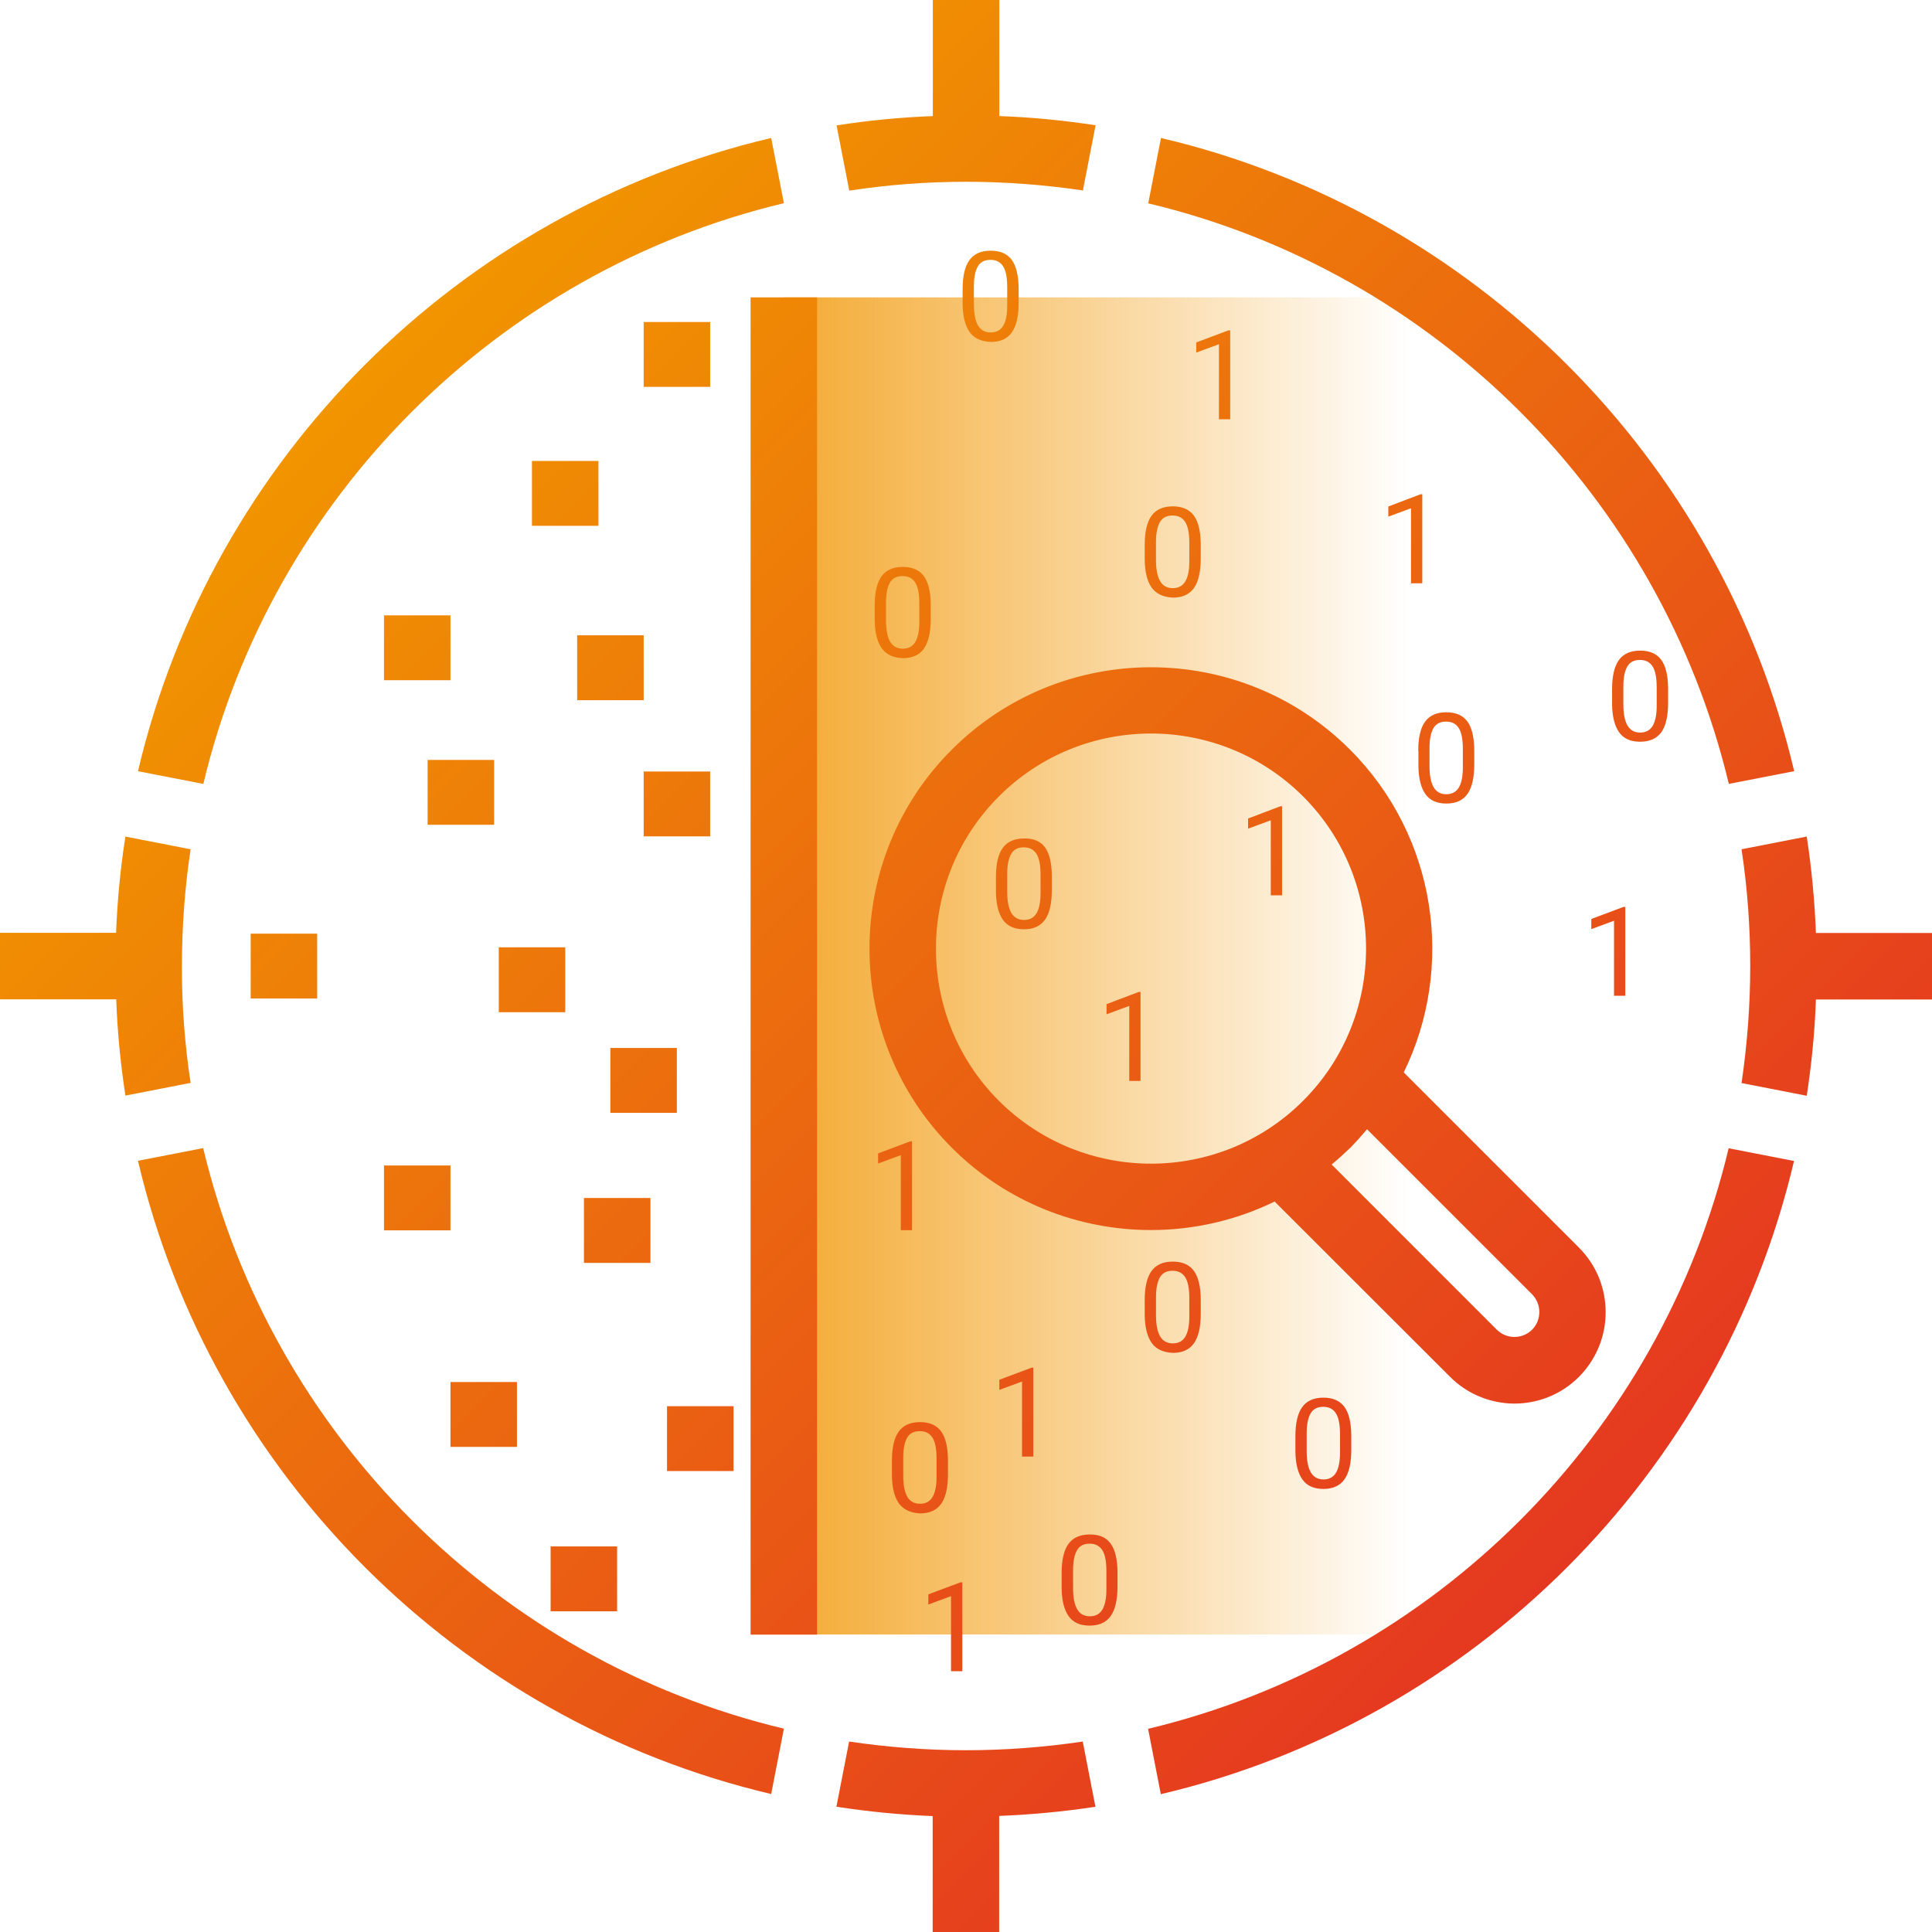
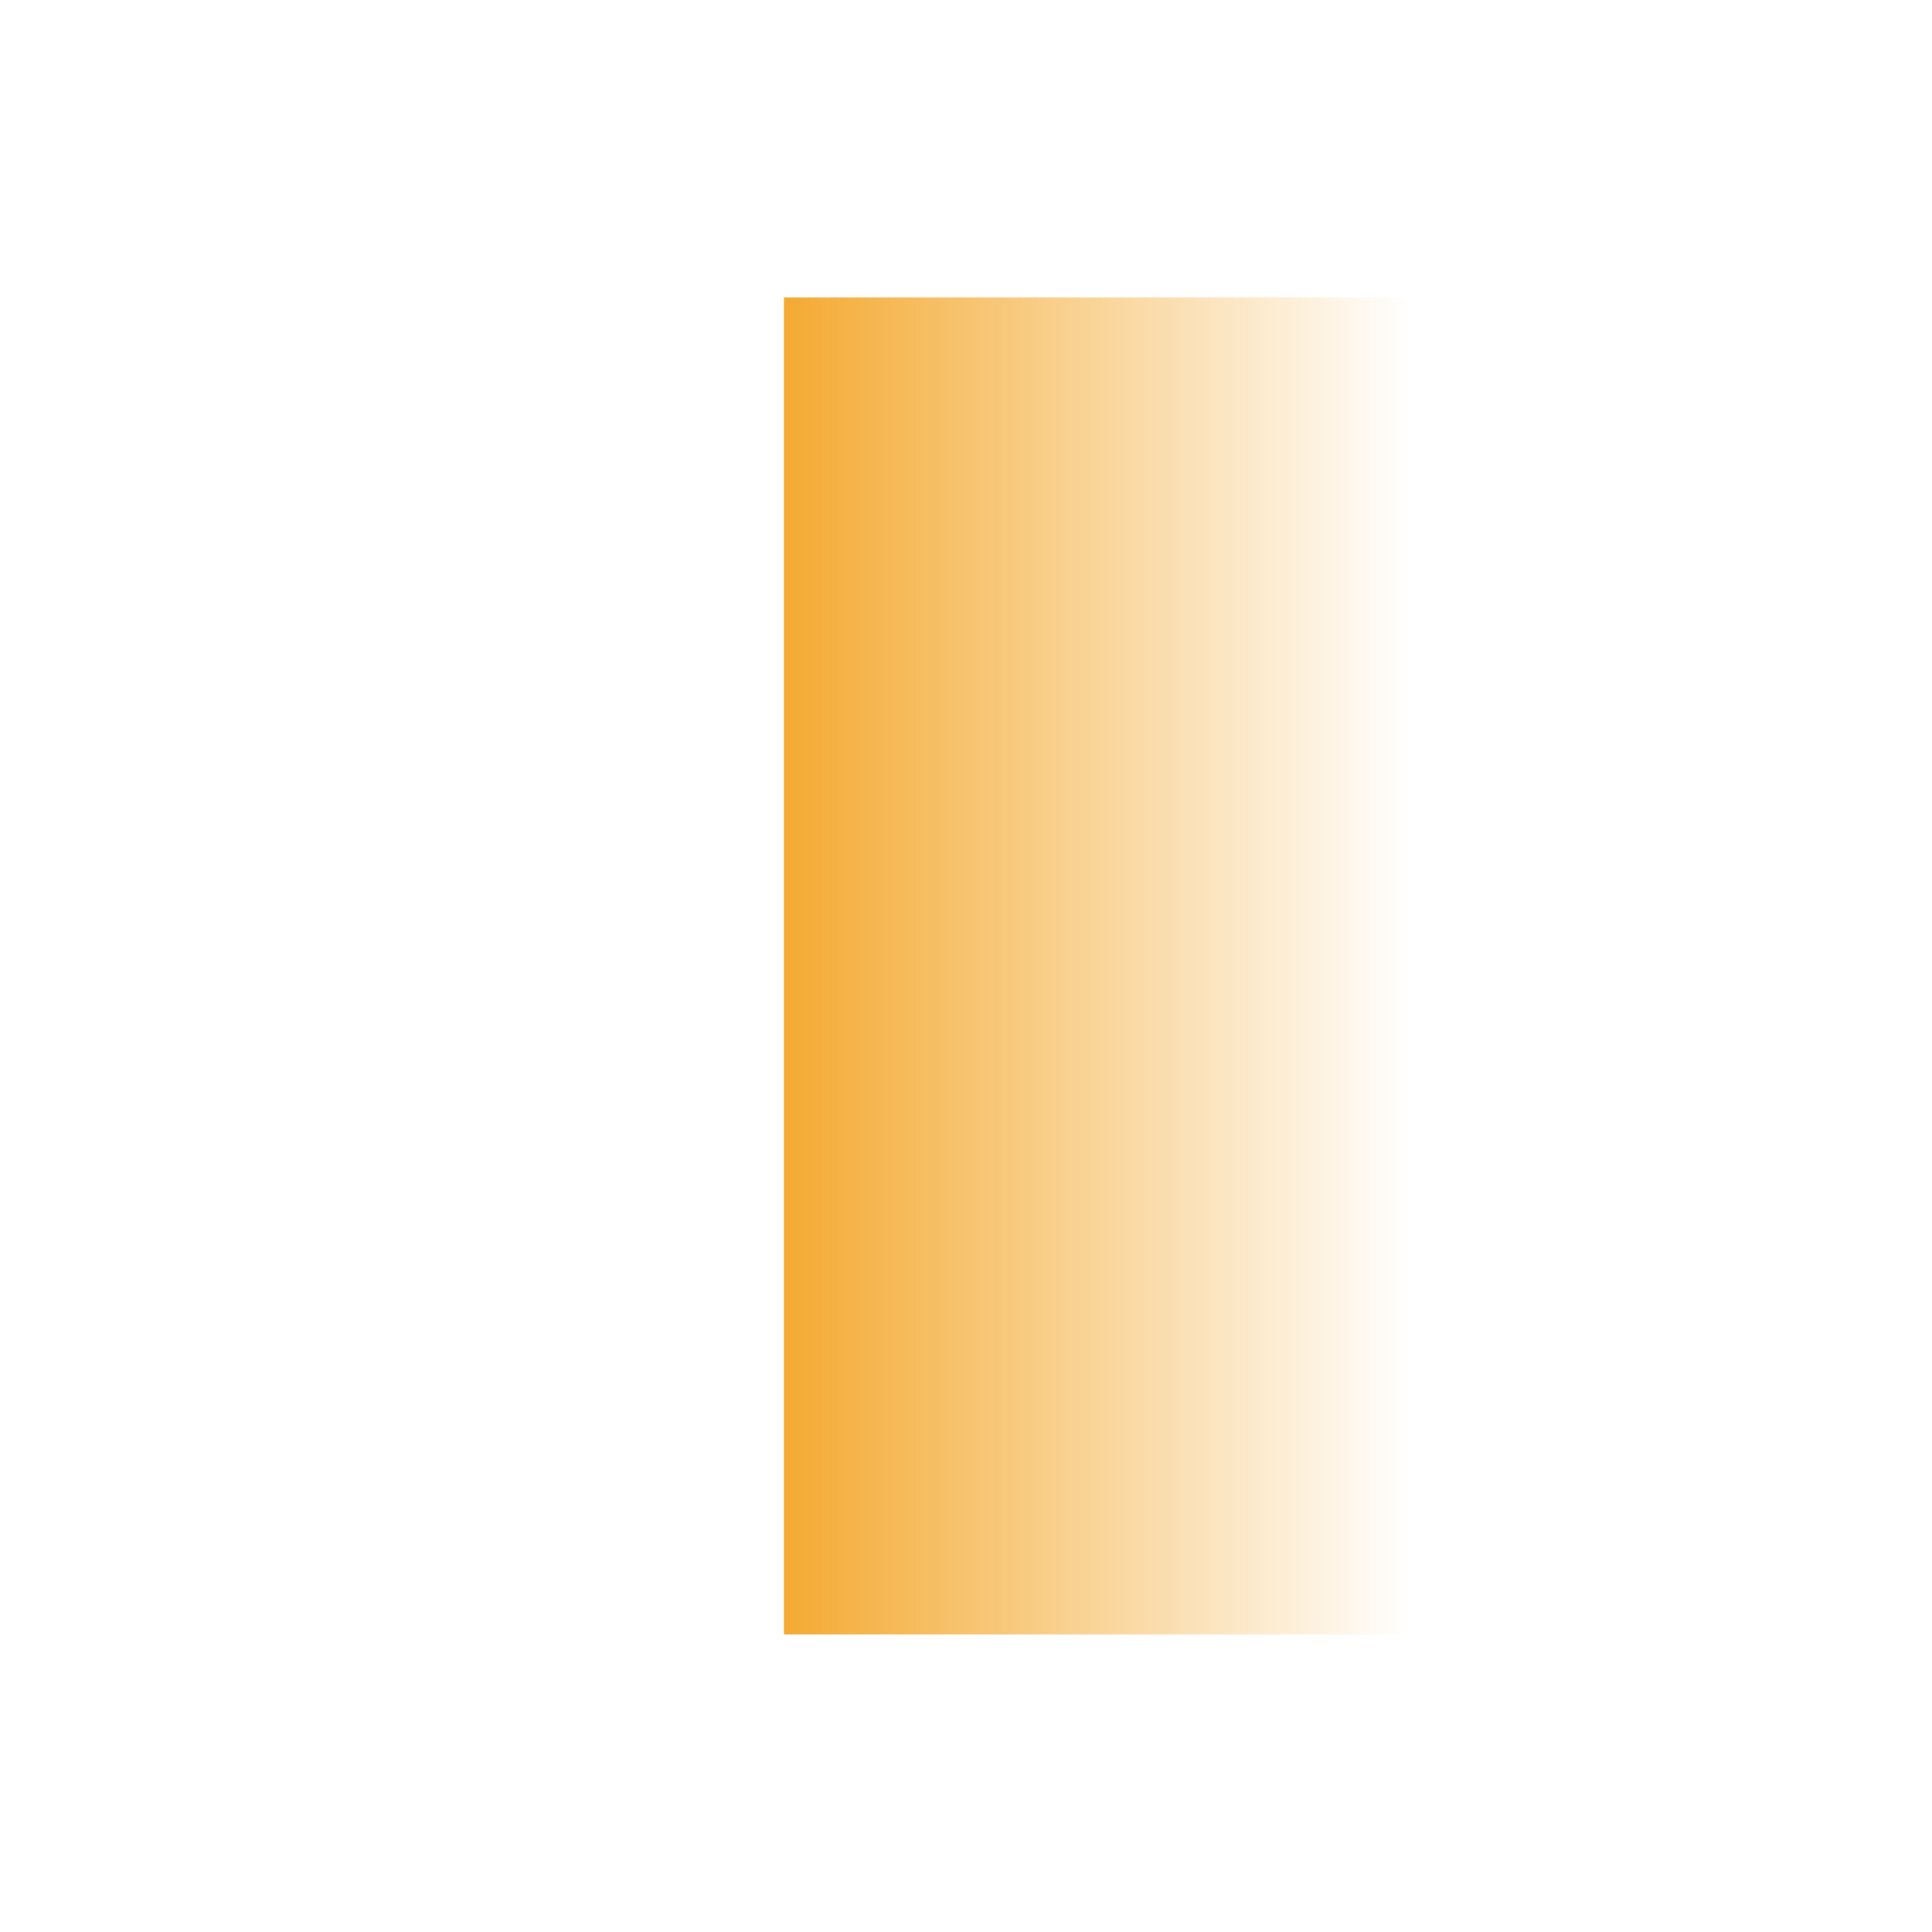
<svg xmlns="http://www.w3.org/2000/svg" width="120" height="120" viewBox="0 0 120 120" fill="none">
  <g clip-path="url(#clip0_11531_21635)">
    <path d="M87.661 18.471H48.691V101.521H87.661V18.471Z" fill="url(#paint0_linear_11531_21635)" />
-     <path d="M11.84 67.26L7.79 68.05C7.49 66.09 7.29 64.09 7.22 62.07H0V57.94H7.21C7.29 55.91 7.48 53.92 7.79 51.96L11.84 52.75C11.48 55.12 11.3 57.54 11.3 60.01C11.29 62.47 11.48 64.89 11.84 67.26ZM107.38 48.69L111.44 47.9C106.87 28.47 91.54 13.14 72.11 8.57L71.32 12.63C89.1 16.87 103.13 30.9 107.38 48.69ZM60 11.29C62.47 11.29 64.89 11.48 67.26 11.83L68.05 7.78C66.09 7.48 64.09 7.28 62.07 7.21V0H57.94V7.21C55.91 7.29 53.92 7.48 51.96 7.79L52.75 11.84C55.11 11.48 57.53 11.29 60 11.29ZM60 108.71C57.53 108.71 55.11 108.52 52.74 108.17L51.95 112.22C53.91 112.52 55.91 112.72 57.93 112.8V120H62.06V112.79C64.09 112.71 66.08 112.52 68.04 112.22L67.25 108.17C64.89 108.52 62.47 108.71 60 108.71ZM112.79 57.94C112.71 55.91 112.52 53.92 112.22 51.96L108.17 52.75C108.53 55.12 108.71 57.54 108.71 60.01C108.71 62.48 108.52 64.9 108.17 67.27L112.22 68.06C112.52 66.1 112.72 64.1 112.79 62.08H120V57.95H112.79V57.94ZM71.31 107.38L72.1 111.44C91.53 106.87 106.86 91.54 111.43 72.11L107.37 71.32C103.13 89.1 89.1 103.13 71.31 107.38ZM48.69 12.62L47.9 8.57C28.47 13.14 13.14 28.47 8.57 47.9L12.63 48.69C16.87 30.9 30.9 16.87 48.69 12.62ZM12.62 71.31L8.57 72.1C13.14 91.53 28.47 106.86 47.9 111.43L48.69 107.37C30.9 103.13 16.87 89.1 12.62 71.31ZM46.62 101.53H50.75V18.47H46.62V101.53ZM33.04 32.66H37.17V28.63H33.04V32.66ZM23.85 42.25H27.98V38.22H23.85V42.25ZM39.98 51.95H44.11V47.92H39.98V51.95ZM19.7 62.02V57.99H15.57V62.02H19.7ZM23.85 76.42H27.98V72.39H23.85V76.42ZM35.11 58.84H30.98V62.87H35.11V58.84ZM40.4 74.41H36.27V78.44H40.4V74.41ZM45.56 87.34H41.43V91.37H45.56V87.34ZM32.11 85.84H27.98V89.87H32.11V85.84ZM38.33 96.05H34.2V100.08H38.33V96.05ZM42.04 65.09H37.91V69.12H42.04V65.09ZM26.56 51.23H30.69V47.2H26.56V51.23ZM35.85 43.49H39.98V39.46H35.85V43.49ZM44.11 20H39.98V24.03H44.11V20ZM60.23 20.63C59.95 20.24 59.8 19.66 59.79 18.89V17.96C59.79 17.15 59.93 16.55 60.21 16.16C60.49 15.77 60.93 15.57 61.53 15.57C62.12 15.57 62.56 15.76 62.84 16.14C63.12 16.52 63.26 17.1 63.27 17.9V18.81C63.27 19.63 63.13 20.24 62.85 20.64C62.57 21.04 62.13 21.24 61.54 21.24C60.95 21.21 60.51 21.02 60.23 20.63ZM60.49 18.9C60.49 19.49 60.58 19.93 60.75 20.22C60.92 20.5 61.18 20.65 61.53 20.65C61.88 20.65 62.13 20.52 62.3 20.25C62.47 19.98 62.56 19.56 62.56 18.99V17.84C62.56 17.25 62.48 16.82 62.31 16.55C62.14 16.28 61.88 16.14 61.52 16.14C61.16 16.14 60.9 16.27 60.74 16.54C60.58 16.81 60.49 17.22 60.49 17.78V18.9ZM71.54 36.51C71.26 36.12 71.11 35.54 71.1 34.77V33.84C71.1 33.03 71.24 32.43 71.52 32.04C71.8 31.65 72.24 31.45 72.84 31.45C73.43 31.45 73.87 31.64 74.15 32.02C74.43 32.4 74.57 32.98 74.58 33.78V34.69C74.58 35.51 74.44 36.12 74.16 36.52C73.88 36.92 73.44 37.12 72.85 37.12C72.26 37.09 71.82 36.89 71.54 36.51ZM71.8 34.78C71.8 35.37 71.89 35.81 72.06 36.1C72.23 36.39 72.49 36.53 72.84 36.53C73.19 36.53 73.44 36.4 73.61 36.13C73.78 35.86 73.87 35.44 73.87 34.87V33.72C73.87 33.13 73.79 32.7 73.62 32.43C73.45 32.16 73.19 32.02 72.83 32.02C72.47 32.02 72.21 32.15 72.05 32.42C71.89 32.69 71.8 33.1 71.8 33.66V34.78ZM64.9 52.62C65.18 53 65.32 53.58 65.33 54.38V55.29C65.33 56.11 65.19 56.72 64.91 57.12C64.63 57.52 64.19 57.72 63.6 57.72C63.01 57.72 62.58 57.53 62.3 57.14C62.02 56.75 61.87 56.17 61.86 55.4V54.47C61.86 53.66 62 53.06 62.28 52.67C62.56 52.28 63 52.08 63.6 52.08C64.18 52.06 64.62 52.25 64.9 52.62ZM64.63 54.33C64.63 53.74 64.55 53.31 64.38 53.04C64.21 52.77 63.95 52.63 63.59 52.63C63.23 52.63 62.97 52.76 62.81 53.03C62.65 53.3 62.56 53.71 62.56 54.27V55.39C62.56 55.98 62.65 56.42 62.82 56.71C62.99 56.99 63.25 57.14 63.6 57.14C63.95 57.14 64.2 57.01 64.37 56.74C64.54 56.47 64.63 56.05 64.63 55.48V54.33ZM83.5 87.38C83.78 87.76 83.92 88.34 83.93 89.14V90.05C83.93 90.87 83.79 91.48 83.51 91.88C83.23 92.28 82.79 92.48 82.2 92.48C81.61 92.48 81.18 92.29 80.9 91.9C80.62 91.51 80.47 90.93 80.46 90.16V89.2C80.46 88.39 80.6 87.79 80.88 87.4C81.16 87.01 81.6 86.81 82.2 86.81C82.78 86.81 83.22 87 83.5 87.38ZM83.23 89.08C83.23 88.49 83.15 88.06 82.98 87.79C82.81 87.52 82.55 87.38 82.19 87.38C81.83 87.38 81.57 87.51 81.41 87.78C81.25 88.05 81.16 88.46 81.16 89.02V90.14C81.16 90.73 81.25 91.17 81.42 91.46C81.59 91.74 81.85 91.89 82.2 91.89C82.55 91.89 82.8 91.76 82.97 91.49C83.14 91.22 83.23 90.8 83.23 90.23V89.08ZM54.77 40.27C54.49 39.88 54.34 39.3 54.33 38.53V37.6C54.33 36.79 54.47 36.19 54.75 35.8C55.03 35.41 55.47 35.21 56.07 35.21C56.66 35.21 57.1 35.4 57.38 35.78C57.66 36.16 57.8 36.74 57.81 37.54V38.45C57.81 39.27 57.67 39.88 57.39 40.28C57.11 40.68 56.67 40.88 56.08 40.88C55.49 40.86 55.05 40.66 54.77 40.27ZM55.03 38.54C55.03 39.13 55.12 39.57 55.29 39.86C55.46 40.14 55.72 40.29 56.07 40.29C56.42 40.29 56.67 40.16 56.84 39.89C57.01 39.62 57.1 39.2 57.1 38.63V37.48C57.1 36.89 57.02 36.46 56.85 36.19C56.68 35.92 56.42 35.78 56.06 35.78C55.7 35.78 55.44 35.91 55.28 36.18C55.12 36.45 55.03 36.86 55.03 37.42V38.54ZM88.09 46.63C88.09 45.82 88.23 45.22 88.51 44.83C88.79 44.44 89.23 44.24 89.83 44.24C90.42 44.24 90.86 44.43 91.14 44.81C91.42 45.19 91.56 45.77 91.57 46.57V47.48C91.57 48.3 91.43 48.91 91.15 49.31C90.87 49.71 90.43 49.91 89.84 49.91C89.25 49.91 88.82 49.72 88.54 49.33C88.26 48.94 88.11 48.36 88.1 47.59V46.63H88.09ZM88.79 47.58C88.79 48.17 88.88 48.61 89.05 48.9C89.22 49.19 89.48 49.33 89.83 49.33C90.18 49.33 90.43 49.2 90.6 48.93C90.77 48.66 90.86 48.24 90.86 47.67V46.52C90.86 45.93 90.78 45.5 90.61 45.23C90.44 44.96 90.18 44.82 89.82 44.82C89.46 44.82 89.2 44.95 89.04 45.22C88.88 45.49 88.79 45.9 88.79 46.46V47.58ZM101.87 46.07C101.28 46.07 100.85 45.88 100.57 45.49C100.29 45.1 100.14 44.52 100.13 43.75V42.8C100.13 41.99 100.27 41.39 100.55 41C100.83 40.61 101.27 40.41 101.87 40.41C102.46 40.41 102.9 40.6 103.18 40.98C103.46 41.36 103.6 41.94 103.61 42.74V43.65C103.61 44.47 103.47 45.08 103.19 45.48C102.9 45.87 102.47 46.07 101.87 46.07ZM101.87 45.5C102.22 45.5 102.47 45.37 102.64 45.1C102.81 44.83 102.9 44.41 102.9 43.84V42.69C102.9 42.1 102.82 41.67 102.65 41.4C102.48 41.13 102.22 40.99 101.86 40.99C101.5 40.99 101.24 41.12 101.08 41.39C100.92 41.66 100.83 42.07 100.83 42.63V43.75C100.83 44.34 100.92 44.78 101.09 45.07C101.26 45.35 101.52 45.5 101.87 45.5ZM71.54 83.42C71.26 83.03 71.11 82.45 71.1 81.68V80.75C71.1 79.94 71.24 79.34 71.52 78.95C71.8 78.56 72.24 78.36 72.84 78.36C73.43 78.36 73.87 78.55 74.15 78.93C74.43 79.31 74.57 79.89 74.58 80.69V81.6C74.58 82.42 74.44 83.03 74.16 83.43C73.88 83.83 73.44 84.03 72.85 84.03C72.26 84 71.82 83.81 71.54 83.42ZM71.8 81.69C71.8 82.28 71.89 82.72 72.06 83.01C72.23 83.29 72.49 83.44 72.84 83.44C73.19 83.44 73.44 83.31 73.61 83.04C73.78 82.77 73.87 82.35 73.87 81.78V80.63C73.87 80.04 73.79 79.61 73.62 79.34C73.45 79.07 73.19 78.93 72.83 78.93C72.47 78.93 72.21 79.06 72.05 79.33C71.89 79.6 71.8 80.01 71.8 80.57V81.69ZM55.84 93.39C55.56 93 55.41 92.42 55.4 91.65V90.72C55.4 89.91 55.54 89.31 55.82 88.92C56.1 88.53 56.54 88.33 57.14 88.33C57.73 88.33 58.17 88.52 58.45 88.9C58.73 89.28 58.87 89.86 58.88 90.66V91.57C58.88 92.39 58.74 93 58.46 93.4C58.18 93.8 57.74 94 57.15 94C56.56 93.97 56.13 93.77 55.84 93.39ZM56.1 91.66C56.1 92.25 56.19 92.69 56.36 92.98C56.53 93.26 56.79 93.4 57.14 93.4C57.49 93.4 57.74 93.27 57.91 93C58.08 92.73 58.17 92.31 58.17 91.74V90.59C58.17 90 58.09 89.57 57.92 89.3C57.75 89.03 57.49 88.89 57.13 88.89C56.77 88.89 56.51 89.02 56.35 89.29C56.19 89.56 56.1 89.97 56.1 90.53V91.66ZM68.98 95.87C69.26 96.25 69.4 96.83 69.41 97.63V98.54C69.41 99.36 69.27 99.97 68.99 100.37C68.71 100.77 68.27 100.97 67.68 100.97C67.09 100.97 66.66 100.78 66.38 100.39C66.1 100 65.95 99.42 65.94 98.65V97.7C65.94 96.89 66.08 96.29 66.36 95.9C66.64 95.51 67.08 95.31 67.68 95.31C68.27 95.3 68.7 95.49 68.98 95.87ZM68.72 97.58C68.72 96.99 68.64 96.56 68.47 96.29C68.3 96.02 68.04 95.88 67.68 95.88C67.32 95.88 67.06 96.01 66.9 96.28C66.74 96.55 66.65 96.96 66.65 97.52V98.64C66.65 99.23 66.74 99.67 66.91 99.96C67.08 100.25 67.34 100.39 67.69 100.39C68.04 100.39 68.29 100.26 68.46 99.99C68.63 99.72 68.72 99.3 68.72 98.73V97.58ZM76.41 26.05V20.52H76.3L74.3 21.27V21.9L75.71 21.38V26.04H76.41V26.05ZM86.23 31.46V32.09L87.64 31.57V36.23H88.34V30.7H88.23L86.23 31.46ZM77.52 50.84V51.47L78.93 50.95V55.61H79.63V50.08H79.52L77.52 50.84ZM56.65 76.42V70.89H56.54L54.54 71.64V72.27L55.95 71.75V76.41H56.65V76.42ZM64.18 90.48V84.95H64.07L62.07 85.7V86.33L63.48 85.81V90.47H64.18V90.48ZM59.77 103.81V98.28H59.66L57.66 99.03V99.66L59.07 99.14V103.8H59.77V103.81ZM68.73 62.37V63L70.14 62.48V67.14H70.84V61.61H70.73L68.73 62.37ZM100.95 61.86V56.33H100.84L98.84 57.08V57.71L100.25 57.19V61.85H100.95V61.86ZM90.06 85.51L79.17 74.63C76.75 75.81 74.12 76.4 71.49 76.4C67.01 76.4 62.53 74.7 59.12 71.29C52.3 64.47 52.3 53.37 59.12 46.56C65.94 39.74 77.04 39.74 83.85 46.56C89.26 51.97 90.38 60.08 87.19 66.61L98.07 77.49C99.14 78.56 99.73 79.99 99.73 81.5C99.73 83.01 99.14 84.44 98.07 85.52C96.96 86.63 95.51 87.18 94.05 87.18C92.62 87.17 91.16 86.62 90.06 85.51ZM80.94 68.37C86.15 63.16 86.15 54.68 80.94 49.47C78.34 46.87 74.91 45.56 71.49 45.56C68.07 45.56 64.65 46.86 62.04 49.47C56.83 54.68 56.83 63.16 62.04 68.37C67.26 73.58 75.73 73.58 80.94 68.37ZM82.71 72.33L92.97 82.59C93.57 83.19 94.56 83.19 95.16 82.59C95.45 82.3 95.61 81.91 95.61 81.49C95.61 81.08 95.45 80.69 95.16 80.39L84.91 70.14C84.58 70.53 84.23 70.92 83.87 71.29C83.49 71.65 83.11 72 82.71 72.33Z" fill="url(#paint1_linear_11531_21635)" />
  </g>
  <defs>
    <linearGradient id="paint0_linear_11531_21635" x1="48.689" y1="60.001" x2="87.656" y2="60.001" gradientUnits="userSpaceOnUse">
      <stop stop-color="#F19500" stop-opacity="0.8" />
      <stop offset="1" stop-color="#F19500" stop-opacity="0" />
    </linearGradient>
    <linearGradient id="paint1_linear_11531_21635" x1="22.661" y1="22.661" x2="97.34" y2="97.34" gradientUnits="userSpaceOnUse">
      <stop stop-color="#F19500" />
      <stop offset="1" stop-color="#E53820" />
    </linearGradient>
    <clipPath id="clip0_11531_21635">
      <rect width="120" height="120" fill="white" />
    </clipPath>
  </defs>
</svg>